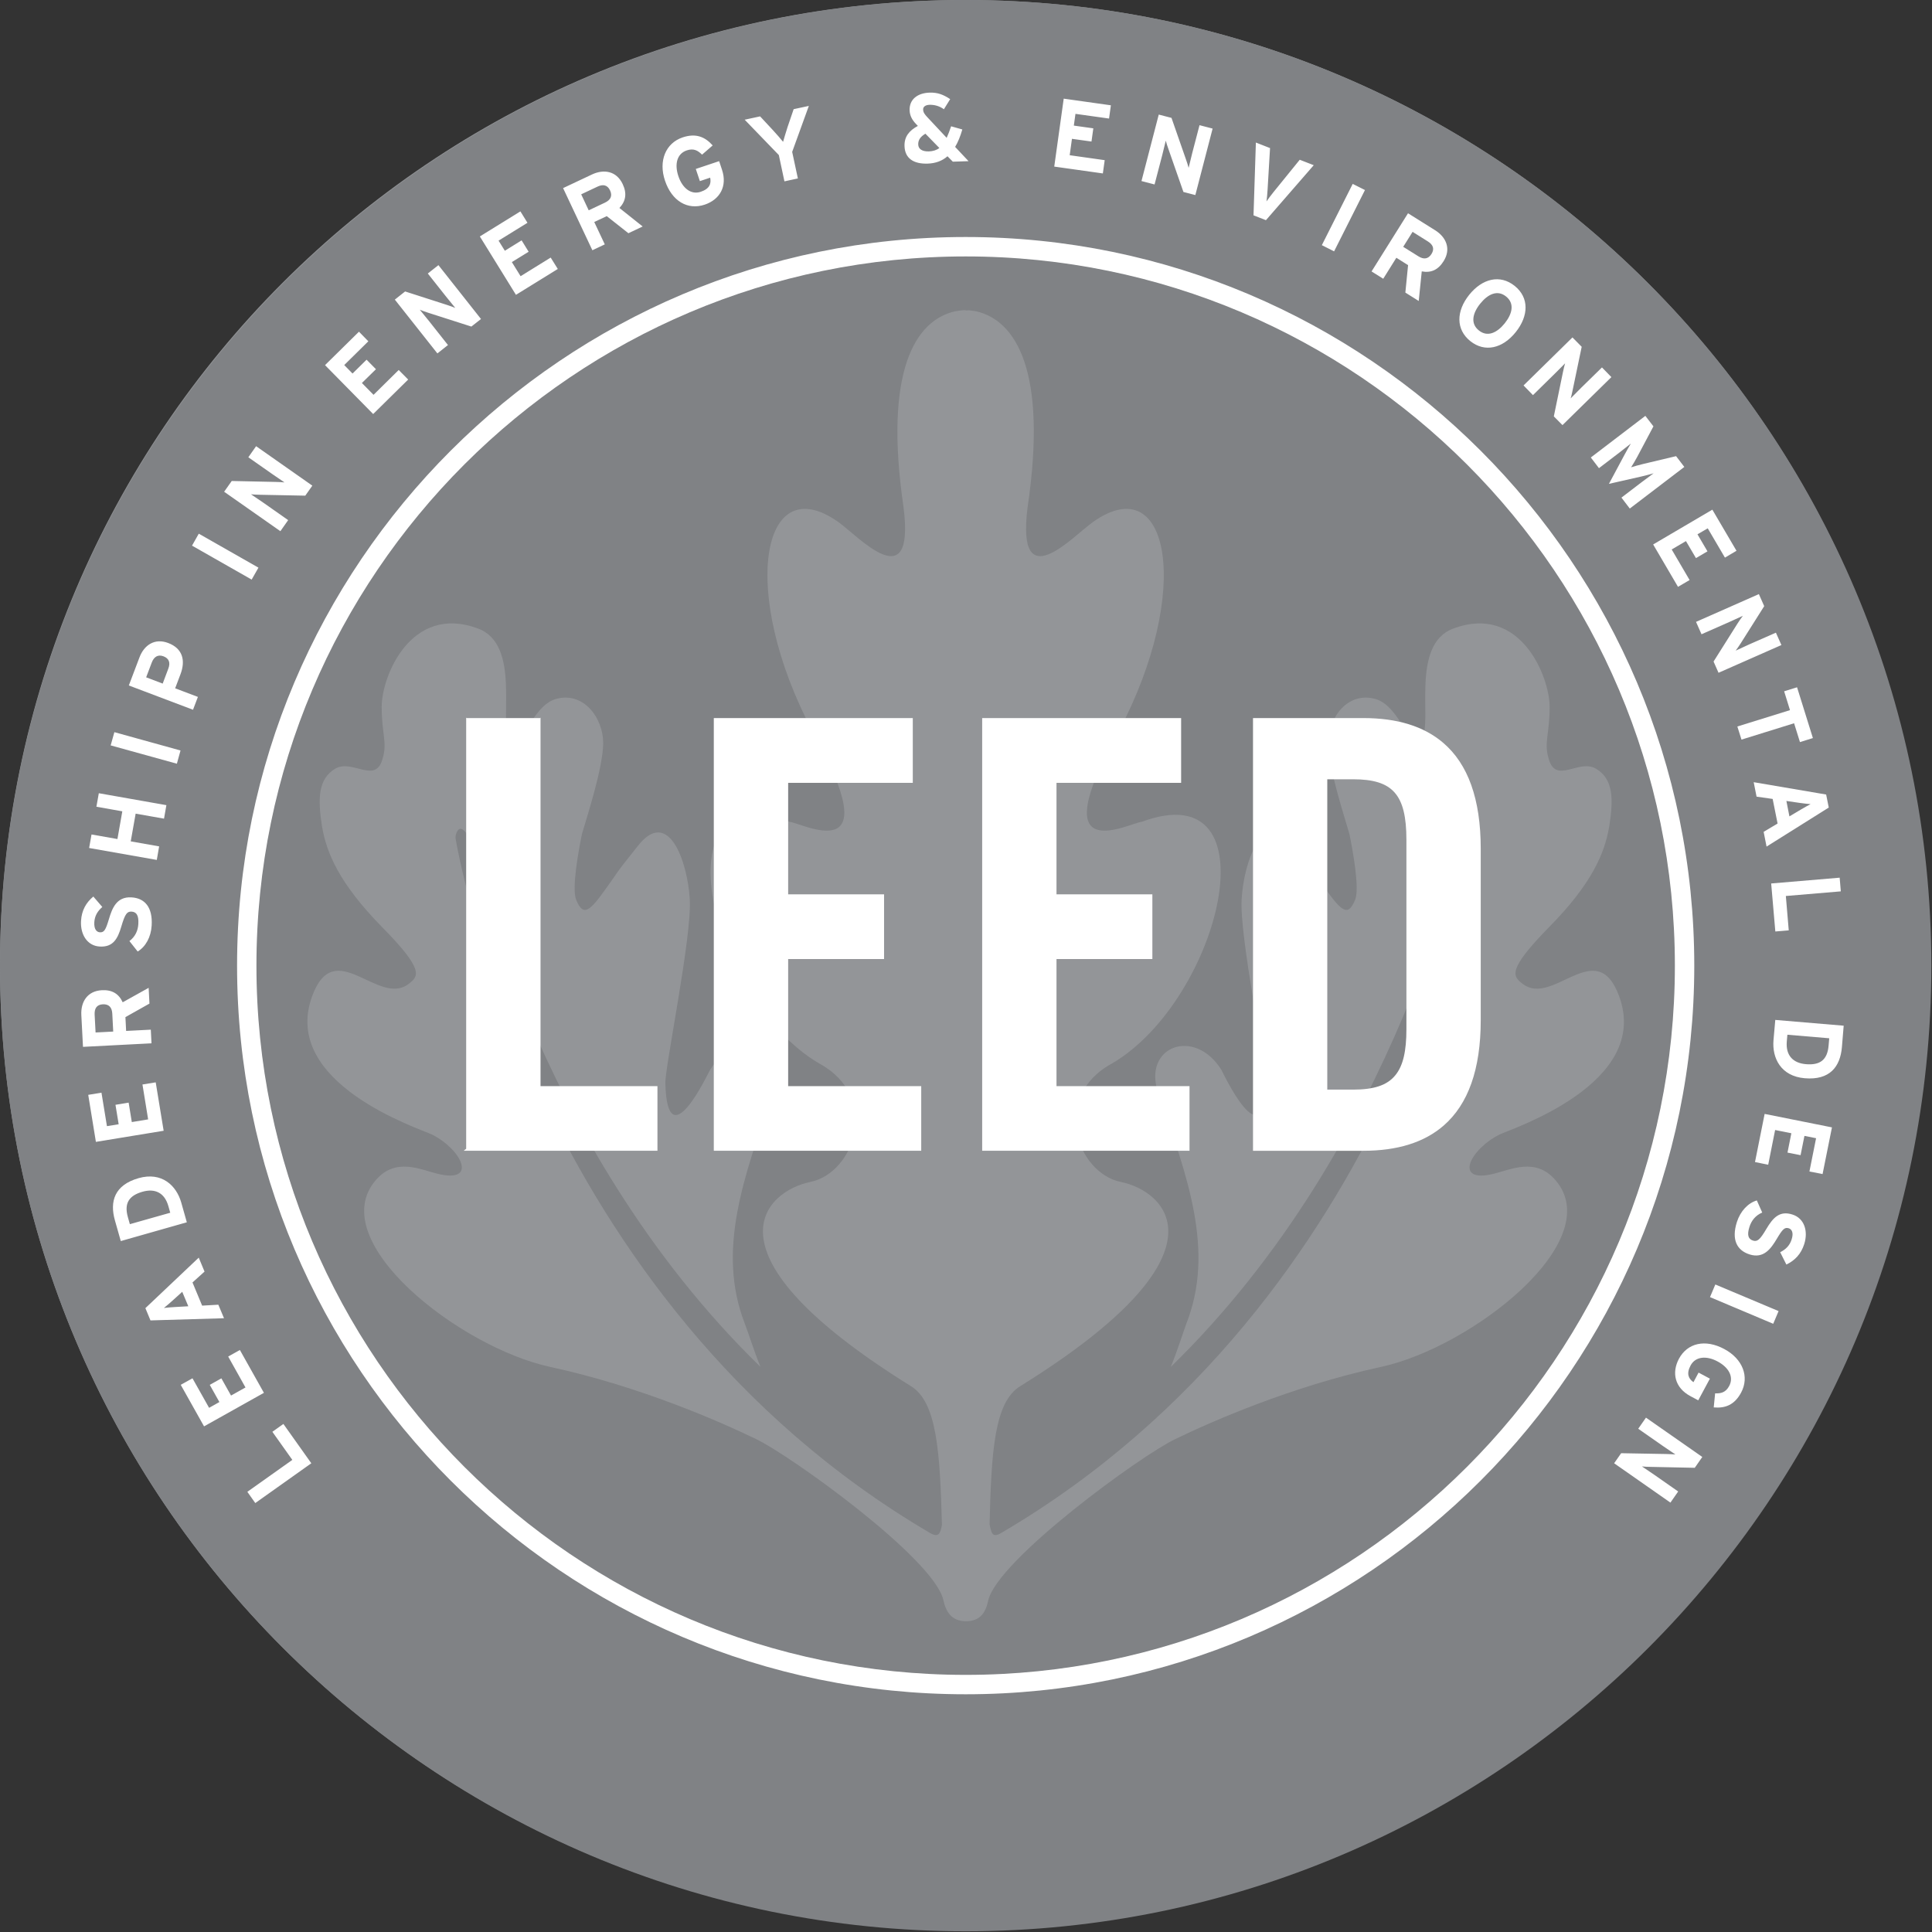
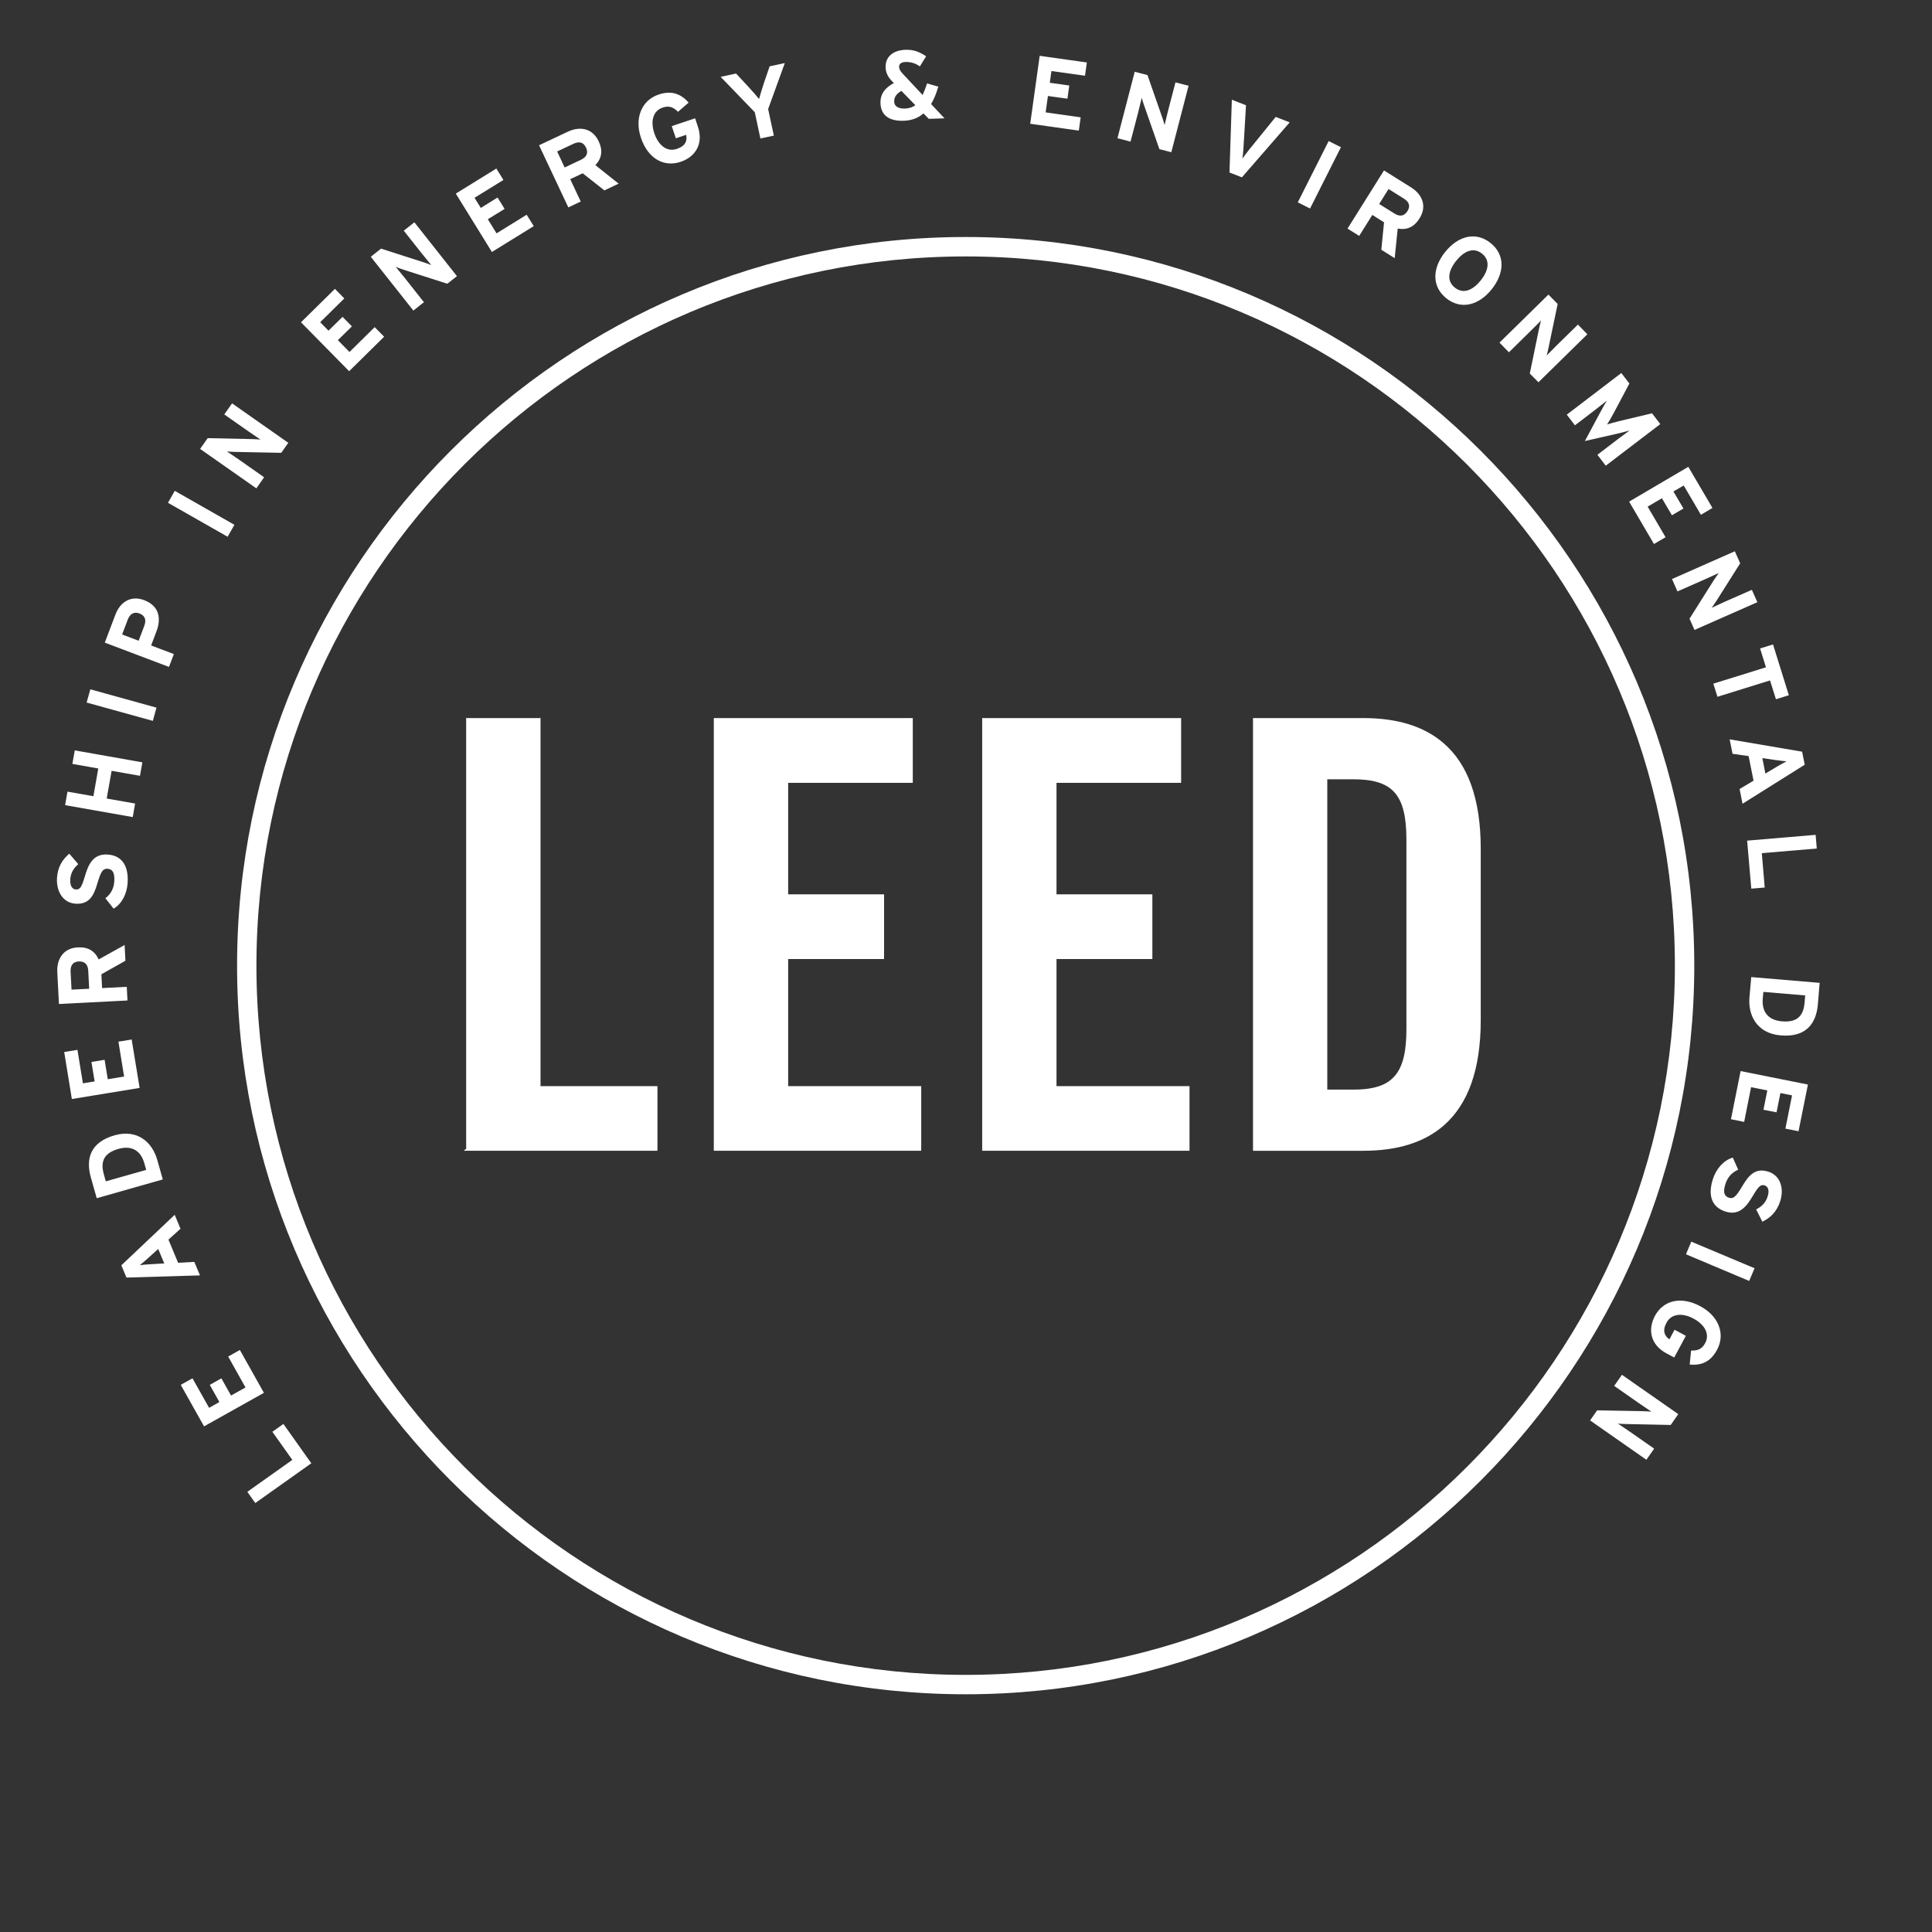
<svg xmlns="http://www.w3.org/2000/svg" clip-rule="evenodd" fill-rule="evenodd" stroke-linejoin="round" stroke-miterlimit="2" viewBox="0 0 777 777">
  <rect x="0" y="0" width="777" height="777" fill="#333333" stroke="none" />
-   <path d="m776.304 388.152c0 214.371-173.779 388.15-388.15 388.15-214.375 0-388.154-173.779-388.154-388.15s173.779-388.15 388.154-388.15c214.371 0 388.15 173.779 388.15 388.15" fill="#939598" fill-rule="nonzero" />
-   <path d="m600.864 472.025c6.679-1.608 16.775-6.7 24.713 2.613 21.05 24.496-33.729 67.217-70.163 75.092-36.341 7.854-68.933 22.341-82.633 28.975-13.613 6.395-71.629 48.587-75.35 64.995-1.038 5.05-3.421 8.309-8.933 8.309-5.696 0-8.092-3.671-9.138-8.642-4.046-16.817-61.812-58.267-75.404-64.662-13.692-6.634-46.292-21.121-82.721-28.975-36.387-7.875-91.154-50.596-70.121-75.092 7.95-9.313 18.084-4.221 24.738-2.613 16.537 4.134 9.891-9.729-2.146-15.762-4.671-2.263-61.079-20.45-48.158-55.65 9.075-24.738 26.625 4.583 38.9-4.983 3.929-3.046 6.3-5.463-10.85-22.85-17.163-17.5-22.355-29.85-24.121-40.605-1.663-10.733-1.642-18.858 5.35-23.041 7.087-4.1 16.45 6.796 19.171-4.488 1.758-6.075-.488-9.504-.488-20.391-.075-11.909 11.575-41.521 38.675-31.5 17.571 6.408 8.263 38.029 12.717 43.991 4.683 6.129 8.675-12.621 18.471-15.575 11.316-3.346 19.266 7.625 19.22 17.821-.158 10.142-6.483 29.2-8.562 36.483-1.2 5.838-4.2 21.696-2.321 26.367 2.846 6.988 5.392 4.713 11.779-4.187 5.763-7.909 2.763-4.596 12.871-17.238 12.504-16.204 20.163 6.225 21.046 21.188.937 14.962-9.967 67.183-9.817 74.066.788 31.263 17.421-4.596 18.004-5.425 10.888-17.391 31.838-9.3 25.267 9.417-11.942 34.054-22.646 63.442-11.35 92.571 1.513 3.904 3.583 10.708 6.333 17.496-92.225-89.775-117.616-213.217-117.662-213.38-.354-1.262-2.133-3.379-3.288-2.987-1.104.342-1.941 2.792-1.629 4.075.042.217 30.096 184.871 190.854 279.133 3.496 1.984 4.046 0 4.705-3.258-.78-29.367-2.03-49.396-12.43-55.817-86.558-53.733-58.383-78.512-40.495-82.146 17.995-3.691 28.275-34.362 3.495-47.683-43.583-25.642-65.912-117.167-11.812-97.133 4.971.387 40.537 19.754 9.221-36.354-29.717-56.138-20.604-106.084 10.25-84.305 8.046 5.65 30.916 30.98 26.354-5.654-8.154-55.579 4.983-75.362 20.583-78.996 0 0 3.409-.583 4.379-.5v.142l1.371-.075c1.35.163 2.946.433 2.946.433 15.588 3.634 28.792 23.417 20.558 78.996-4.529 36.634 18.33 11.304 26.421 5.654 30.8-21.779 39.946 28.167 10.238 84.305-31.371 56.108 4.262 36.741 9.212 36.354 54.079-20.034 31.792 71.491-11.825 97.133-24.754 13.321-14.475 43.992 3.496 47.683 17.908 3.634 46.063 28.413-40.496 82.146-10.408 6.421-11.596 26.313-12.308 55.579.712 3.367 1.067 5.555 4.596 3.496 160.787-94.262 190.812-278.916 190.9-279.133.333-1.283-.217-3.733-1.35-4.075-1.121-.392-3.334.842-3.692 2.112 0 .13-25.392 124.48-117.575 214.255 2.763-6.788 4.858-13.592 6.3-17.496 11.363-29.129.638-58.517-11.325-92.571-6.537-18.717 14.467-26.808 25.363-9.417.504.829 17.15 36.688 17.908 5.425.212-6.883-10.704-59.104-9.754-74.066.862-14.963 8.491-37.392 21.066-21.188 10.059 12.642 7.025 9.329 12.734 17.238 6.504 8.9 8.996 11.175 11.854 4.187 1.9-4.671-1.113-20.529-2.288-26.367-2.07-7.283-8.433-26.341-8.512-36.483-.108-10.196 7.767-21.167 19.15-17.821 9.858 2.954 13.775 21.704 18.458 15.575 4.488-5.962-4.791-37.583 12.729-43.991 27.067-10.021 38.675 19.591 38.675 31.5-.012 10.887-2.258 14.316-.52 20.391 2.741 11.284 12.116.388 19.15 4.488 7.054 4.183 7.054 12.308 5.37 23.041-1.77 10.755-6.891 23.105-24.141 40.605-17.067 17.387-14.684 19.804-10.767 22.85 12.221 9.566 29.75-19.755 38.846 4.983 13.021 35.2-43.442 53.387-48.058 55.65-12.092 6.033-18.73 19.896-2.234 15.762zm-212.496-369.033c-157.35 0-285.366 128.025-285.366 285.375s128.016 285.367 285.366 285.367c157.359 0 285.38-128.017 285.38-285.367s-128.021-285.375-285.38-285.375" fill="#808285" fill-rule="nonzero" />
  <path d="m217.384 288.615v148.2h47.025v25.996h-77.933l1.004-.808v-173.388l.196.171h29.525zm99.592 97.088v51.112h53.517v25.996h-83.421v-174.025h80.025v26.054h-50.121v44.842h38.575v26.021zm107.92 0v51.112h53.496v25.996h-83.388v-174.025h80.013v26.054h-50.121v44.842h38.554v26.021zm155.492-86.983c9.991 8.513 15.125 22.613 15.125 42.625v68.942c0 19.816-5.08 33.808-14.875 42.354-7.813 6.817-18.642 10.171-32.342 10.171h-44.371v-174.025h44.371c13.55 0 24.292 3.266 32.092 9.933zm-14.767 115.171v-76.15c0-18.317-5.567-24.338-21.458-24.338h-10.367v124.813h10.367c8.287 0 13.725-1.683 17.045-5.833 3.109-3.821 4.413-9.7 4.413-18.492z" fill="#fff" />
-   <path d="m595.222 595.221c-55.287 55.254-128.762 85.675-206.854 85.687-78.1-.012-151.575-30.433-206.863-85.687-55.245-55.275-85.679-128.763-85.687-206.854.008-78.113 30.442-151.588 85.687-206.863 55.275-55.254 128.75-85.679 206.863-85.687 78.092.008 151.567 30.433 206.854 85.687 55.267 55.275 85.688 128.75 85.688 206.863 0 78.091-30.421 151.579-85.688 206.854zm-206.854-595.221c-214.125.033-388.346 174.242-388.367 388.367.021 214.112 174.242 388.325 388.367 388.346 214.125-.021 388.346-174.234 388.367-388.346-.021-214.125-174.242-388.334-388.367-388.367" fill="#808285" fill-rule="nonzero" />
  <g fill="#fff">
-     <path d="m125.203 588.489-22.537 16-3.192-4.521 18.092-12.837-8.025-11.296 4.433-3.162zm-19.061-28.328-24.079 13.483-9.375-16.7 4.725-2.629 6.679 11.875 4.141-2.329-3.87-6.904 4.67-2.621 3.884 6.917 5.812-3.25-6.958-12.438 4.704-2.633zm-23.884-48.761-4.842 4.371 3.879 9.321 6.517-.371 2.279 5.438-29.571.875-2.05-4.929 21.459-20.313zm-12.892 11.684c-1.296 1.154-2.608 2.287-3.45 2.946 1.054-.15 2.792-.271 4.496-.38l5.321-.3-2.442-5.825zm3.529-39.441 2.242 7.929-26.558 7.554-2.363-8.317c-2.158-7.596-.183-14.229 9.538-16.991 9.329-2.646 15.2 2.987 17.141 9.825zm-21.458 5.891.788 2.796 16.245-4.596-.741-2.625c-1.575-5.587-5.559-7.204-10.413-5.825-5.437 1.554-7.475 4.629-5.879 10.25zm14.381-34.769-27.25 4.467-3.084-18.912 5.325-.871 2.204 13.462 4.713-.766-1.283-7.821 5.295-.875 1.275 7.821 6.567-1.08-2.283-14.033 5.329-.862zm-5.708-51.145-9.666 5.438.283 5.554 9.925-.504.279 5.487-27.554 1.425-.667-12.825c-.258-5.22 2.384-9.654 8.263-9.958 4.133-.217 6.817 1.446 8.371 4.854l10.441-5.812zm-22.05 4.413.38 7.204 7.095-.367-.375-7.204c-.129-2.558-1.383-3.871-3.787-3.766-2.492.129-3.421 1.695-3.313 4.133zm22.935-35.772c-.271 4.604-2.425 8.513-5.629 10.409l-3.313-4.196c2.371-1.8 3.43-4.217 3.58-6.859.195-3.27-.605-4.854-2.709-4.987-1.766-.096-2.608.8-4.108 5.925-1.479 5.017-3.313 8.446-8.75 8.121-5.004-.292-7.808-4.896-7.475-10.334.258-4.283 2.062-7.345 4.942-9.775l3.612 4.2c-1.921 1.68-3.062 3.58-3.212 6.105-.184 2.954 1.012 4.012 2.254 4.079 1.725.116 2.341-1.038 3.633-5.354 1.283-4.305 3.088-9.059 9.054-8.692 5.25.3 8.584 3.837 8.121 11.358zm4.973-43.021-11.412-2.008-1.975 11.146 11.425 2.016-.95 5.446-27.208-4.8.962-5.433 10.421 1.833 1.962-11.146-10.42-1.846.97-5.433 27.175 4.8zm5.167-22.093-26.625-7.367 1.492-5.321 26.6 7.371zm1.458-36-2.146 5.675 9.146 3.463-1.963 5.166-25.817-9.771 4.284-11.295c1.833-4.875 6.062-7.875 11.554-5.784 5.967 2.267 6.971 7.188 4.942 12.546zm-11.555-4.692-2.254 5.946 6.646 2.525 2.267-6.012c.916-2.417.287-4.109-1.946-4.963-2.254-.85-3.85.229-4.713 2.504zm40.174-33.355-23.984-13.658 2.721-4.809 23.992 13.667zm21.564-33.754-18.179-.358c-1.204-.03-2.858-.084-3.654-.192.85.583 3.733 2.512 4.996 3.396l9.954 6.991-3.129 4.455-22.621-15.867 3.054-4.325 17.563.375c1.229.033 2.879.087 3.654.196-.838-.584-3.721-2.513-4.971-3.4l-9.571-6.709 3.129-4.454 22.613 15.867zm27.304-32.827-19.363-19.667 13.654-13.45 3.767 3.863-9.7 9.554 3.346 3.412 5.641-5.566 3.775 3.829-5.65 5.541 4.68 4.759 10.12-9.988 3.809 3.842zm39.493-35.179-17.283-5.533c-1.175-.388-2.737-.909-3.462-1.242.637.8 2.85 3.463 3.808 4.683l7.529 9.525-4.258 3.367-17.113-21.642 4.134-3.279 16.733 5.384c1.154.387 2.717.904 3.442 1.241-.638-.8-2.85-3.475-3.8-4.683l-7.25-9.158 4.275-3.367 17.12 21.662zm17.93-12.762-14.521-23.483 16.312-10.079 2.838 4.587-11.621 7.184 2.525 4.066 6.742-4.183 2.829 4.583-6.754 4.155 3.516 5.675 12.104-7.488 2.859 4.583zm45.231-24.777-8.717-6.875-5.025 2.362 4.238 9-4.992 2.363-11.779-24.996 11.625-5.483c4.716-2.221 9.829-1.454 12.341 3.862 1.784 3.754 1.263 6.863-1.304 9.613l9.342 7.446zm-12.459-18.729-6.537 3.083 3.021 6.433 6.537-3.087c2.329-1.1 3.075-2.75 2.05-4.929-1.066-2.246-2.858-2.546-5.071-1.5zm43.14 7.238c-6.85 2.296-13.204-1.391-15.975-9.654-2.675-7.95.259-15.083 7.088-17.391 5.337-1.792 9.017-.225 12.092 3.225l-4.271 3.712c-1.629-1.608-3.313-2.667-6.138-1.717-3.937 1.317-5.016 5.505-3.387 10.359 1.616 4.833 5.091 7.616 9.004 6.287 3.596-1.208 4.262-3.287 3.787-5.675l-4.141 1.392-1.642-4.896 9.388-3.142 1.141 3.434c2.254 6.721-.904 12.029-6.946 14.066zm35.179-21.219 2.288 10.679-5.404 1.167-2.255-10.575-13.733-14.217 6.204-1.337 5.188 5.579c1.316 1.412 3.354 3.762 4.054 4.658.292-1.1 1.179-4 1.792-5.921l2.458-7.216 6.108-1.309zm64.607 3.936-2.146-2.179c-2.116 1.858-4.737 2.85-7.975 2.958-5.629.183-9.145-2.071-9.308-7.046-.117-3.85 1.921-6.254 5.371-8.112l-.733-.767c-1.509-1.55-2.521-3.321-2.588-5.521-.142-4.5 3.321-6.937 7.971-7.1 3.408-.108 5.642.842 8.342 2.613l-2.517 4.066c-1.842-1.316-3.85-1.846-5.825-1.779-1.604.063-2.567.763-2.533 1.908.041 1.175.666 1.955 1.562 2.934l7.9 8.437c.592-1.283 1.175-2.804 1.788-4.641l4.512 1.275c-.779 2.708-1.729 5.07-2.892 7.012l5.392 5.738zm-11.025-11.25c-2.125 1.241-2.946 2.675-2.891 4.337.041 1.767 1.512 2.859 4.27 2.784 1.696-.067 3.109-.509 4.23-1.371zm51.814 13.226 3.808-27.325 18.967 2.675-.738 5.329-13.504-1.888-.658 4.725 7.841 1.1-.741 5.309-7.855-1.092-.908 6.592 14.079 1.987-.746 5.338zm51.953 10.205-5.996-17.154c-.412-1.142-.929-2.717-1.104-3.484-.246.992-1.054 4.359-1.433 5.859l-3.075 11.758-5.263-1.371 6.946-26.733 5.125 1.329 5.792 16.613c.4 1.154.929 2.708 1.1 3.483.25-.992 1.045-4.358 1.425-5.858l2.954-11.305 5.266 1.371-6.945 26.734zm33.183 11.348-4.996-1.954.95-29.275 5.696 2.233-.992 16.75c-.087 1.63-.291 3.692-.441 4.705.591-.863 1.766-2.446 2.825-3.755l10.55-13.008 5.633 2.188zm22.482 10.044 12.416-24.638 4.929 2.471-12.416 24.658zm33.59 19.074 1.092-11.037-4.713-2.967-5.275 8.438-4.696-2.938 14.663-23.396 10.896 6.829c4.42 2.759 6.545 7.475 3.408 12.446-2.192 3.517-5.071 4.792-8.783 4.1l-1.217 11.9zm9.021-20.596-6.117-3.829-3.767 6.021 6.13 3.829c2.166 1.359 3.958 1.079 5.241-.95 1.329-2.104.596-3.775-1.487-5.071zm17.097 40.111c-5.866-4.725-5.683-12.063-.441-18.621 5.275-6.55 12.395-8.308 18.275-3.592 5.879 4.713 5.683 12.038.441 18.596-5.262 6.558-12.396 8.308-18.275 3.617zm14.392-17.942c-3.475-2.796-7.304-.971-10.4 2.879-3.083 3.842-4.025 7.996-.55 10.767 3.475 2.796 7.317.971 10.412-2.871 3.071-3.85 4.021-7.979.538-10.775zm19.202 48.211 3.667-17.78c.27-1.187.604-2.816.862-3.55-.721.713-3.137 3.205-4.258 4.275l-8.663 8.509-3.787-3.892 19.675-19.312 3.712 3.766-3.583 17.175c-.258 1.217-.592 2.825-.863 3.579.734-.72 3.163-3.212 4.25-4.291l8.35-8.167 3.788 3.896-19.675 19.308zm27.195 32.675 8.05-6.15c1.184-.904 4.021-2.966 4.884-3.625-1.067.325-3.138.863-4.821 1.255l-13.15 2.987 6.367-11.887c.816-1.521 1.875-3.388 2.466-4.33-.862.65-3.6 2.85-4.787 3.755l-8.05 6.15-3.279-4.292 21.933-16.742 3.246 4.217-6.45 12.158c-.8 1.509-1.963 3.442-2.525 4.313 1.025-.334 3.116-.925 4.779-1.325l13.312-3.163 3.313 4.338-21.933 16.733zm12.752 18.835 23.808-13.991 9.708 16.537-4.65 2.75-6.912-11.779-4.134 2.404 4.025 6.85-4.629 2.721-4.025-6.842-5.737 3.367 7.204 12.3-4.667 2.729zm24.294 47.089 9.687-15.371c.68-1.017 1.588-2.396 2.092-3.013-.95.413-4.087 1.888-5.5 2.505l-11.125 4.908-2.208-4.983 25.275-11.167 2.146 4.846-9.396 14.862c-.671 1.017-1.575 2.409-2.084 3.034.93-.421 4.092-1.909 5.505-2.538l10.679-4.692 2.212 4.975-25.287 11.155zm32.384 24.822-21.154 6.579-1.663-5.275 21.167-6.579-2.35-7.583 5.196-1.608 6.366 20.42-5.2 1.621zm-12.245 43.667 5.609-3.341-1.984-9.892-6.47-.917-1.155-5.816 29.138 4.962 1.054 5.242-25.017 15.696zm14.942-8.941c1.467-.85 2.988-1.725 3.938-2.2-1.059-.067-2.784-.28-4.467-.509l-5.263-.766 1.217 6.204zm-11.91 29.709 27.542-2.329.463 5.5-22.105 1.866 1.167 13.821-5.396.45zm.926 63.097.725-8.221 27.508 2.321-.712 8.629c-.679 7.875-4.867 13.355-14.942 12.505-9.662-.821-13.158-8.159-12.579-15.234zm22.171 2.071.25-2.912-16.829-1.425-.238 2.72c-.487 5.78 2.675 8.705 7.713 9.125 5.629.475 8.616-1.683 9.104-7.508zm-25.729 27.509 27.075 5.417-3.775 18.779-5.283-1.046 2.675-13.375-4.683-.942-1.554 7.759-5.263-1.038 1.554-7.775-6.529-1.308-2.783 13.971-5.309-1.08zm-11.165 43.496c1.412-4.4 4.467-7.65 8.025-8.704l2.171 4.875c-2.721 1.154-4.338 3.245-5.138 5.758-.991 3.129-.591 4.867 1.392 5.504 1.704.538 2.742-.129 5.437-4.725 2.675-4.487 5.309-7.4 10.467-5.737 4.788 1.52 6.383 6.662 4.746 11.854-1.308 4.1-3.8 6.612-7.188 8.262l-2.491-4.962c2.279-1.142 3.841-2.717 4.596-5.125.929-2.813 0-4.142-1.155-4.509-1.65-.529-2.533.421-4.833 4.296-2.317 3.871-5.221 8.034-10.925 6.221-5.017-1.596-7.379-5.825-5.104-13.008zm-8.663 25.103 25.438 10.7-2.158 5.104-25.425-10.725zm-14.638 29.87c3.429-6.354 10.571-8.025 18.241-3.904 7.421 3.971 10.184 11.167 6.763 17.517-2.675 4.987-6.404 6.354-11.013 5.958l.563-5.654c2.296.075 4.237-.312 5.65-2.954 1.954-3.638-.129-7.446-4.638-9.863-4.466-2.416-8.912-2.058-10.875 1.588-1.787 3.342-.841 5.329 1.146 6.742l2.059-3.863 4.554 2.438-4.684 8.716-3.191-1.704c-6.238-3.354-7.575-9.383-4.575-15.017zm-23.237 37.984 18.154.325c1.242.041 2.892.083 3.671.191-.842-.591-3.733-2.512-4.996-3.395l-9.966-6.959 3.116-4.466 22.654 15.816-3.033 4.359-17.571-.367c-1.221-.013-2.891-.079-3.671-.188.842.596 3.755 2.517 4.996 3.388l9.579 6.692-3.116 4.475-22.642-15.825z" />
+     <path d="m125.203 588.489-22.537 16-3.192-4.521 18.092-12.837-8.025-11.296 4.433-3.162zm-19.061-28.328-24.079 13.483-9.375-16.7 4.725-2.629 6.679 11.875 4.141-2.329-3.87-6.904 4.67-2.621 3.884 6.917 5.812-3.25-6.958-12.438 4.704-2.633m-23.884-48.761-4.842 4.371 3.879 9.321 6.517-.371 2.279 5.438-29.571.875-2.05-4.929 21.459-20.313zm-12.892 11.684c-1.296 1.154-2.608 2.287-3.45 2.946 1.054-.15 2.792-.271 4.496-.38l5.321-.3-2.442-5.825zm3.529-39.441 2.242 7.929-26.558 7.554-2.363-8.317c-2.158-7.596-.183-14.229 9.538-16.991 9.329-2.646 15.2 2.987 17.141 9.825zm-21.458 5.891.788 2.796 16.245-4.596-.741-2.625c-1.575-5.587-5.559-7.204-10.413-5.825-5.437 1.554-7.475 4.629-5.879 10.25zm14.381-34.769-27.25 4.467-3.084-18.912 5.325-.871 2.204 13.462 4.713-.766-1.283-7.821 5.295-.875 1.275 7.821 6.567-1.08-2.283-14.033 5.329-.862zm-5.708-51.145-9.666 5.438.283 5.554 9.925-.504.279 5.487-27.554 1.425-.667-12.825c-.258-5.22 2.384-9.654 8.263-9.958 4.133-.217 6.817 1.446 8.371 4.854l10.441-5.812zm-22.05 4.413.38 7.204 7.095-.367-.375-7.204c-.129-2.558-1.383-3.871-3.787-3.766-2.492.129-3.421 1.695-3.313 4.133zm22.935-35.772c-.271 4.604-2.425 8.513-5.629 10.409l-3.313-4.196c2.371-1.8 3.43-4.217 3.58-6.859.195-3.27-.605-4.854-2.709-4.987-1.766-.096-2.608.8-4.108 5.925-1.479 5.017-3.313 8.446-8.75 8.121-5.004-.292-7.808-4.896-7.475-10.334.258-4.283 2.062-7.345 4.942-9.775l3.612 4.2c-1.921 1.68-3.062 3.58-3.212 6.105-.184 2.954 1.012 4.012 2.254 4.079 1.725.116 2.341-1.038 3.633-5.354 1.283-4.305 3.088-9.059 9.054-8.692 5.25.3 8.584 3.837 8.121 11.358zm4.973-43.021-11.412-2.008-1.975 11.146 11.425 2.016-.95 5.446-27.208-4.8.962-5.433 10.421 1.833 1.962-11.146-10.42-1.846.97-5.433 27.175 4.8zm5.167-22.093-26.625-7.367 1.492-5.321 26.6 7.371zm1.458-36-2.146 5.675 9.146 3.463-1.963 5.166-25.817-9.771 4.284-11.295c1.833-4.875 6.062-7.875 11.554-5.784 5.967 2.267 6.971 7.188 4.942 12.546zm-11.555-4.692-2.254 5.946 6.646 2.525 2.267-6.012c.916-2.417.287-4.109-1.946-4.963-2.254-.85-3.85.229-4.713 2.504zm40.174-33.355-23.984-13.658 2.721-4.809 23.992 13.667zm21.564-33.754-18.179-.358c-1.204-.03-2.858-.084-3.654-.192.85.583 3.733 2.512 4.996 3.396l9.954 6.991-3.129 4.455-22.621-15.867 3.054-4.325 17.563.375c1.229.033 2.879.087 3.654.196-.838-.584-3.721-2.513-4.971-3.4l-9.571-6.709 3.129-4.454 22.613 15.867zm27.304-32.827-19.363-19.667 13.654-13.45 3.767 3.863-9.7 9.554 3.346 3.412 5.641-5.566 3.775 3.829-5.65 5.541 4.68 4.759 10.12-9.988 3.809 3.842zm39.493-35.179-17.283-5.533c-1.175-.388-2.737-.909-3.462-1.242.637.8 2.85 3.463 3.808 4.683l7.529 9.525-4.258 3.367-17.113-21.642 4.134-3.279 16.733 5.384c1.154.387 2.717.904 3.442 1.241-.638-.8-2.85-3.475-3.8-4.683l-7.25-9.158 4.275-3.367 17.12 21.662zm17.93-12.762-14.521-23.483 16.312-10.079 2.838 4.587-11.621 7.184 2.525 4.066 6.742-4.183 2.829 4.583-6.754 4.155 3.516 5.675 12.104-7.488 2.859 4.583zm45.231-24.777-8.717-6.875-5.025 2.362 4.238 9-4.992 2.363-11.779-24.996 11.625-5.483c4.716-2.221 9.829-1.454 12.341 3.862 1.784 3.754 1.263 6.863-1.304 9.613l9.342 7.446zm-12.459-18.729-6.537 3.083 3.021 6.433 6.537-3.087c2.329-1.1 3.075-2.75 2.05-4.929-1.066-2.246-2.858-2.546-5.071-1.5zm43.14 7.238c-6.85 2.296-13.204-1.391-15.975-9.654-2.675-7.95.259-15.083 7.088-17.391 5.337-1.792 9.017-.225 12.092 3.225l-4.271 3.712c-1.629-1.608-3.313-2.667-6.138-1.717-3.937 1.317-5.016 5.505-3.387 10.359 1.616 4.833 5.091 7.616 9.004 6.287 3.596-1.208 4.262-3.287 3.787-5.675l-4.141 1.392-1.642-4.896 9.388-3.142 1.141 3.434c2.254 6.721-.904 12.029-6.946 14.066zm35.179-21.219 2.288 10.679-5.404 1.167-2.255-10.575-13.733-14.217 6.204-1.337 5.188 5.579c1.316 1.412 3.354 3.762 4.054 4.658.292-1.1 1.179-4 1.792-5.921l2.458-7.216 6.108-1.309zm64.607 3.936-2.146-2.179c-2.116 1.858-4.737 2.85-7.975 2.958-5.629.183-9.145-2.071-9.308-7.046-.117-3.85 1.921-6.254 5.371-8.112l-.733-.767c-1.509-1.55-2.521-3.321-2.588-5.521-.142-4.5 3.321-6.937 7.971-7.1 3.408-.108 5.642.842 8.342 2.613l-2.517 4.066c-1.842-1.316-3.85-1.846-5.825-1.779-1.604.063-2.567.763-2.533 1.908.041 1.175.666 1.955 1.562 2.934l7.9 8.437c.592-1.283 1.175-2.804 1.788-4.641l4.512 1.275c-.779 2.708-1.729 5.07-2.892 7.012l5.392 5.738zm-11.025-11.25c-2.125 1.241-2.946 2.675-2.891 4.337.041 1.767 1.512 2.859 4.27 2.784 1.696-.067 3.109-.509 4.23-1.371zm51.814 13.226 3.808-27.325 18.967 2.675-.738 5.329-13.504-1.888-.658 4.725 7.841 1.1-.741 5.309-7.855-1.092-.908 6.592 14.079 1.987-.746 5.338zm51.953 10.205-5.996-17.154c-.412-1.142-.929-2.717-1.104-3.484-.246.992-1.054 4.359-1.433 5.859l-3.075 11.758-5.263-1.371 6.946-26.733 5.125 1.329 5.792 16.613c.4 1.154.929 2.708 1.1 3.483.25-.992 1.045-4.358 1.425-5.858l2.954-11.305 5.266 1.371-6.945 26.734zm33.183 11.348-4.996-1.954.95-29.275 5.696 2.233-.992 16.75c-.087 1.63-.291 3.692-.441 4.705.591-.863 1.766-2.446 2.825-3.755l10.55-13.008 5.633 2.188zm22.482 10.044 12.416-24.638 4.929 2.471-12.416 24.658zm33.59 19.074 1.092-11.037-4.713-2.967-5.275 8.438-4.696-2.938 14.663-23.396 10.896 6.829c4.42 2.759 6.545 7.475 3.408 12.446-2.192 3.517-5.071 4.792-8.783 4.1l-1.217 11.9zm9.021-20.596-6.117-3.829-3.767 6.021 6.13 3.829c2.166 1.359 3.958 1.079 5.241-.95 1.329-2.104.596-3.775-1.487-5.071zm17.097 40.111c-5.866-4.725-5.683-12.063-.441-18.621 5.275-6.55 12.395-8.308 18.275-3.592 5.879 4.713 5.683 12.038.441 18.596-5.262 6.558-12.396 8.308-18.275 3.617zm14.392-17.942c-3.475-2.796-7.304-.971-10.4 2.879-3.083 3.842-4.025 7.996-.55 10.767 3.475 2.796 7.317.971 10.412-2.871 3.071-3.85 4.021-7.979.538-10.775zm19.202 48.211 3.667-17.78c.27-1.187.604-2.816.862-3.55-.721.713-3.137 3.205-4.258 4.275l-8.663 8.509-3.787-3.892 19.675-19.312 3.712 3.766-3.583 17.175c-.258 1.217-.592 2.825-.863 3.579.734-.72 3.163-3.212 4.25-4.291l8.35-8.167 3.788 3.896-19.675 19.308zm27.195 32.675 8.05-6.15c1.184-.904 4.021-2.966 4.884-3.625-1.067.325-3.138.863-4.821 1.255l-13.15 2.987 6.367-11.887c.816-1.521 1.875-3.388 2.466-4.33-.862.65-3.6 2.85-4.787 3.755l-8.05 6.15-3.279-4.292 21.933-16.742 3.246 4.217-6.45 12.158c-.8 1.509-1.963 3.442-2.525 4.313 1.025-.334 3.116-.925 4.779-1.325l13.312-3.163 3.313 4.338-21.933 16.733zm12.752 18.835 23.808-13.991 9.708 16.537-4.65 2.75-6.912-11.779-4.134 2.404 4.025 6.85-4.629 2.721-4.025-6.842-5.737 3.367 7.204 12.3-4.667 2.729zm24.294 47.089 9.687-15.371c.68-1.017 1.588-2.396 2.092-3.013-.95.413-4.087 1.888-5.5 2.505l-11.125 4.908-2.208-4.983 25.275-11.167 2.146 4.846-9.396 14.862c-.671 1.017-1.575 2.409-2.084 3.034.93-.421 4.092-1.909 5.505-2.538l10.679-4.692 2.212 4.975-25.287 11.155zm32.384 24.822-21.154 6.579-1.663-5.275 21.167-6.579-2.35-7.583 5.196-1.608 6.366 20.42-5.2 1.621zm-12.245 43.667 5.609-3.341-1.984-9.892-6.47-.917-1.155-5.816 29.138 4.962 1.054 5.242-25.017 15.696zm14.942-8.941c1.467-.85 2.988-1.725 3.938-2.2-1.059-.067-2.784-.28-4.467-.509l-5.263-.766 1.217 6.204zm-11.91 29.709 27.542-2.329.463 5.5-22.105 1.866 1.167 13.821-5.396.45zm.926 63.097.725-8.221 27.508 2.321-.712 8.629c-.679 7.875-4.867 13.355-14.942 12.505-9.662-.821-13.158-8.159-12.579-15.234zm22.171 2.071.25-2.912-16.829-1.425-.238 2.72c-.487 5.78 2.675 8.705 7.713 9.125 5.629.475 8.616-1.683 9.104-7.508zm-25.729 27.509 27.075 5.417-3.775 18.779-5.283-1.046 2.675-13.375-4.683-.942-1.554 7.759-5.263-1.038 1.554-7.775-6.529-1.308-2.783 13.971-5.309-1.08zm-11.165 43.496c1.412-4.4 4.467-7.65 8.025-8.704l2.171 4.875c-2.721 1.154-4.338 3.245-5.138 5.758-.991 3.129-.591 4.867 1.392 5.504 1.704.538 2.742-.129 5.437-4.725 2.675-4.487 5.309-7.4 10.467-5.737 4.788 1.52 6.383 6.662 4.746 11.854-1.308 4.1-3.8 6.612-7.188 8.262l-2.491-4.962c2.279-1.142 3.841-2.717 4.596-5.125.929-2.813 0-4.142-1.155-4.509-1.65-.529-2.533.421-4.833 4.296-2.317 3.871-5.221 8.034-10.925 6.221-5.017-1.596-7.379-5.825-5.104-13.008zm-8.663 25.103 25.438 10.7-2.158 5.104-25.425-10.725zm-14.638 29.87c3.429-6.354 10.571-8.025 18.241-3.904 7.421 3.971 10.184 11.167 6.763 17.517-2.675 4.987-6.404 6.354-11.013 5.958l.563-5.654c2.296.075 4.237-.312 5.65-2.954 1.954-3.638-.129-7.446-4.638-9.863-4.466-2.416-8.912-2.058-10.875 1.588-1.787 3.342-.841 5.329 1.146 6.742l2.059-3.863 4.554 2.438-4.684 8.716-3.191-1.704c-6.238-3.354-7.575-9.383-4.575-15.017zm-23.237 37.984 18.154.325c1.242.041 2.892.083 3.671.191-.842-.591-3.733-2.512-4.996-3.395l-9.966-6.959 3.116-4.466 22.654 15.816-3.033 4.359-17.571-.367c-1.221-.013-2.891-.079-3.671-.188.842.596 3.755 2.517 4.996 3.388l9.579 6.692-3.116 4.475-22.642-15.825z" />
    <path d="m388.369 103.13c-157.275 0-285.238 127.955-285.238 285.238 0 157.275 127.963 285.225 285.238 285.225s285.225-127.95 285.225-285.225c0-157.283-127.95-285.238-285.225-285.238zm0 578.263c-161.588 0-293.025-131.446-293.025-293.025 0-161.588 131.437-293.05 293.025-293.05 161.579 0 293.025 131.462 293.025 293.05 0 161.579-131.446 293.025-293.025 293.025" fill-rule="nonzero" />
  </g>
</svg>